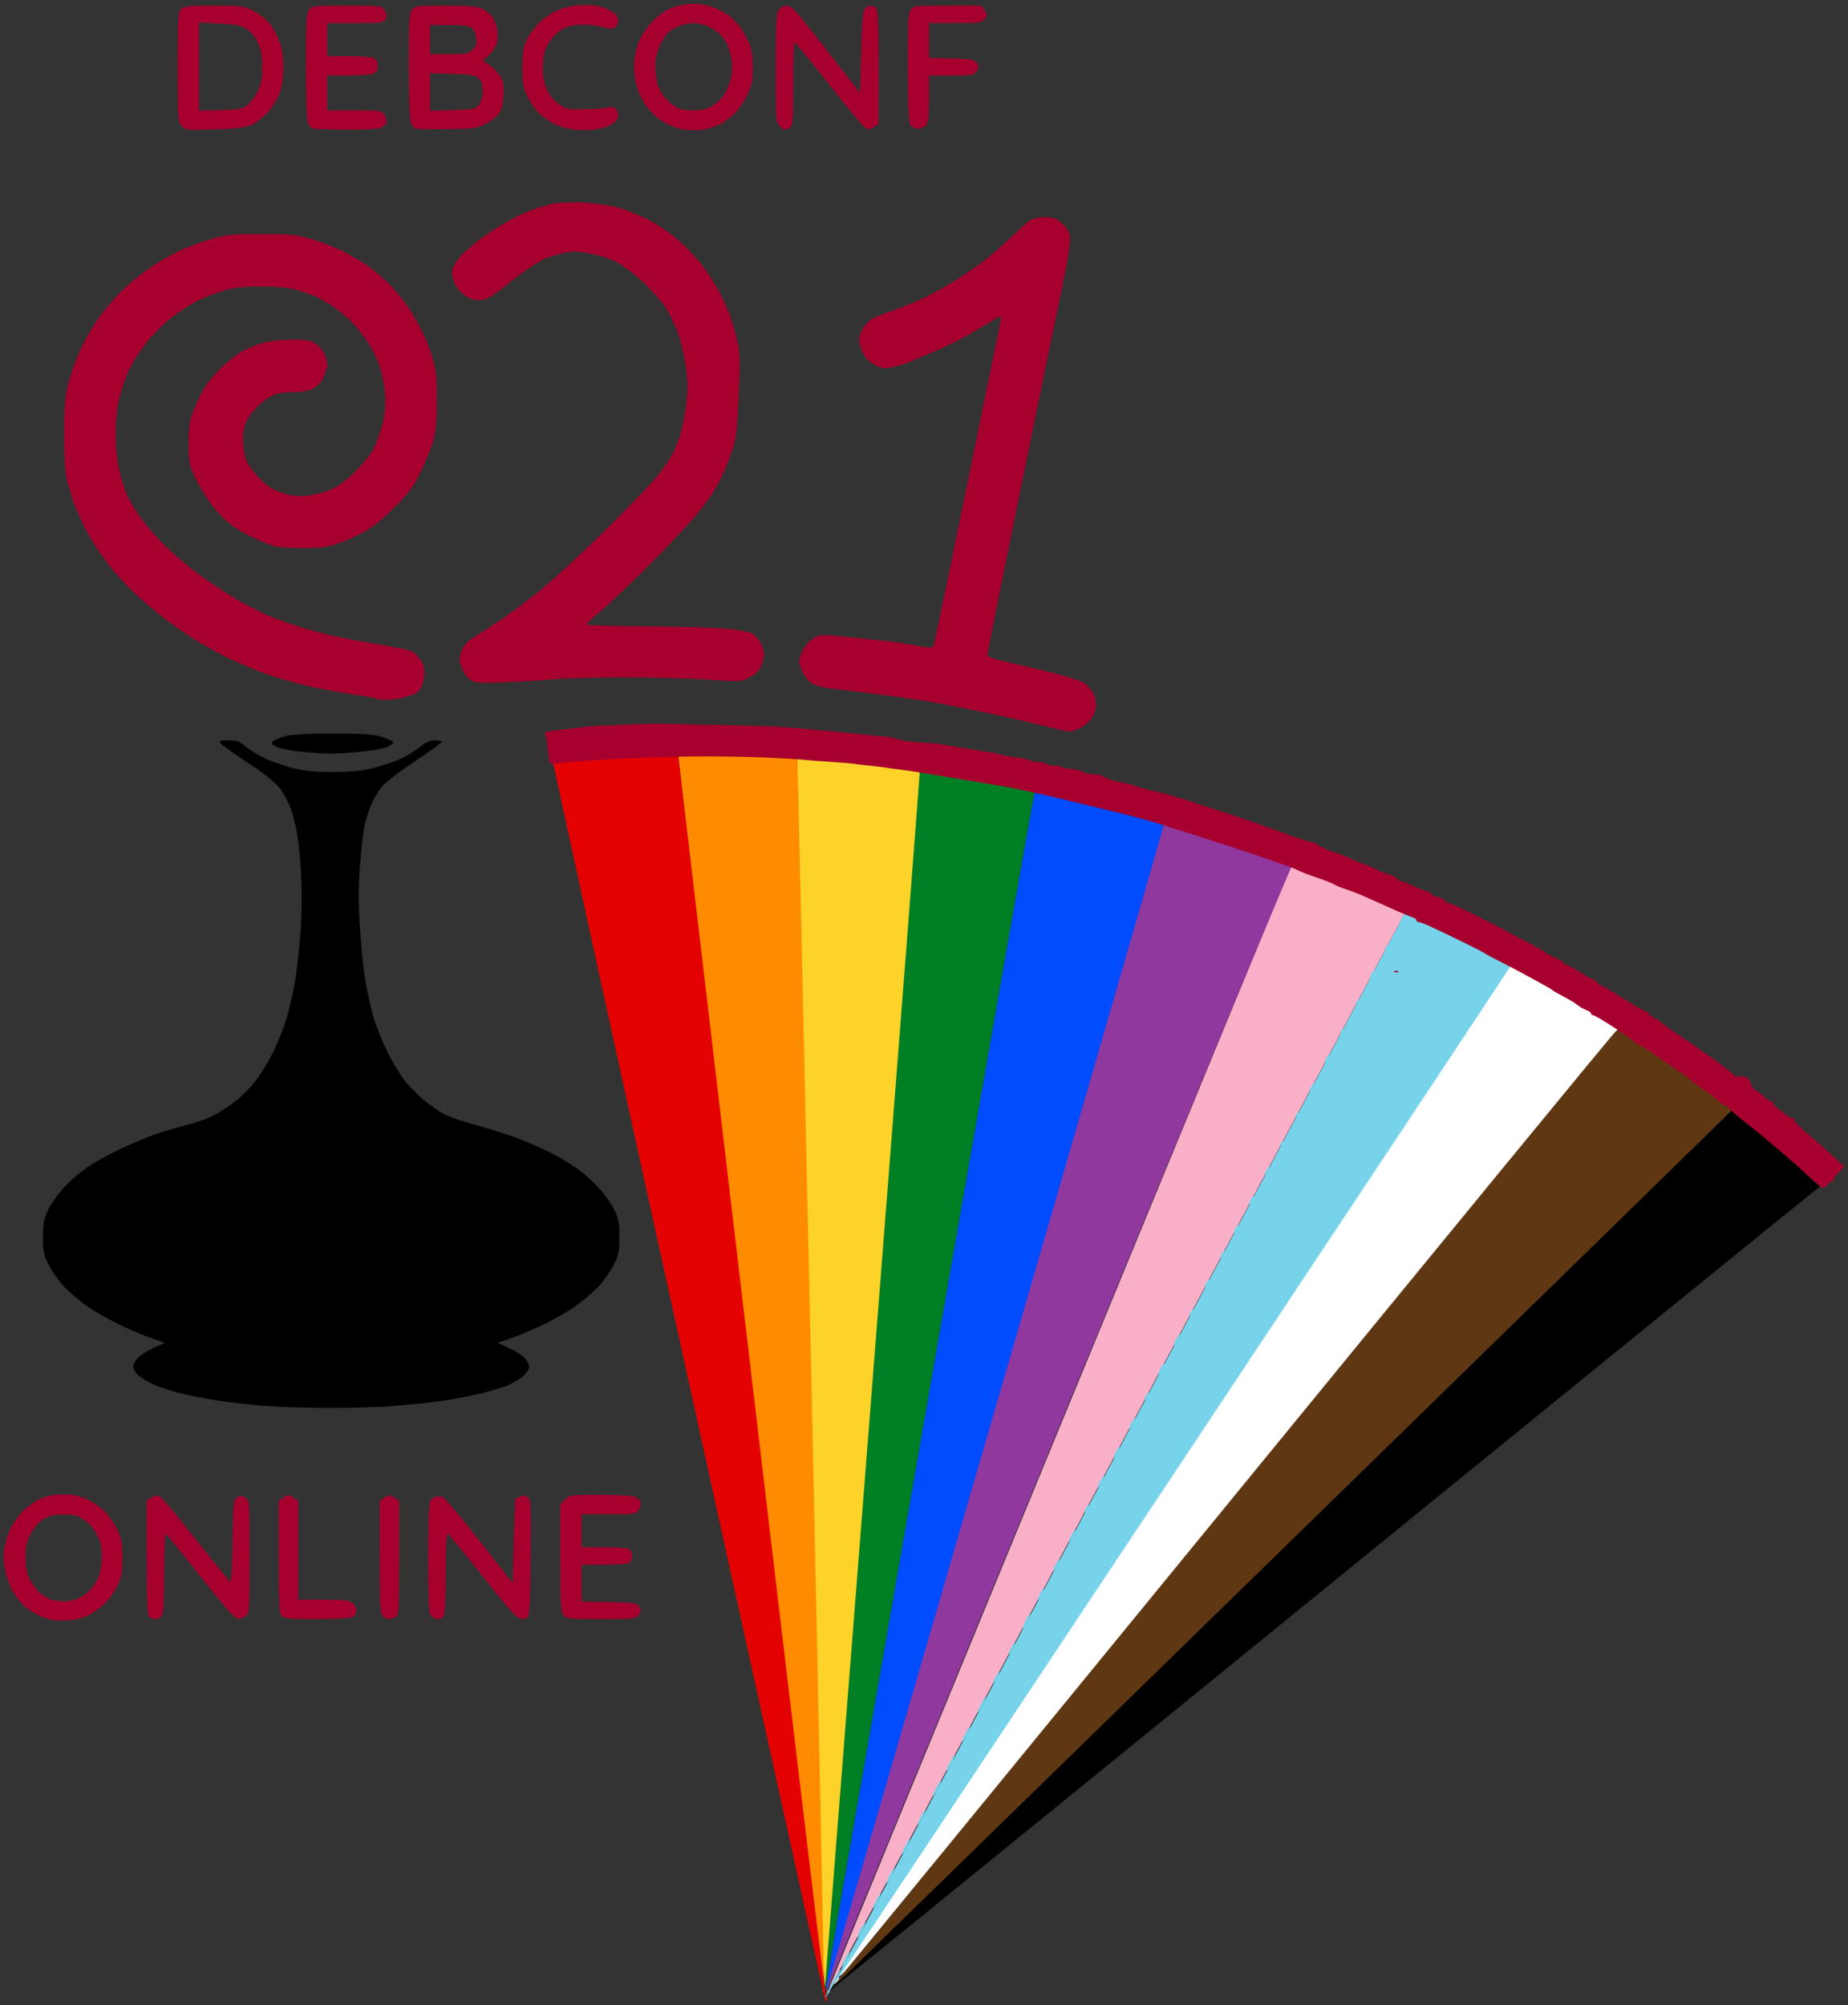
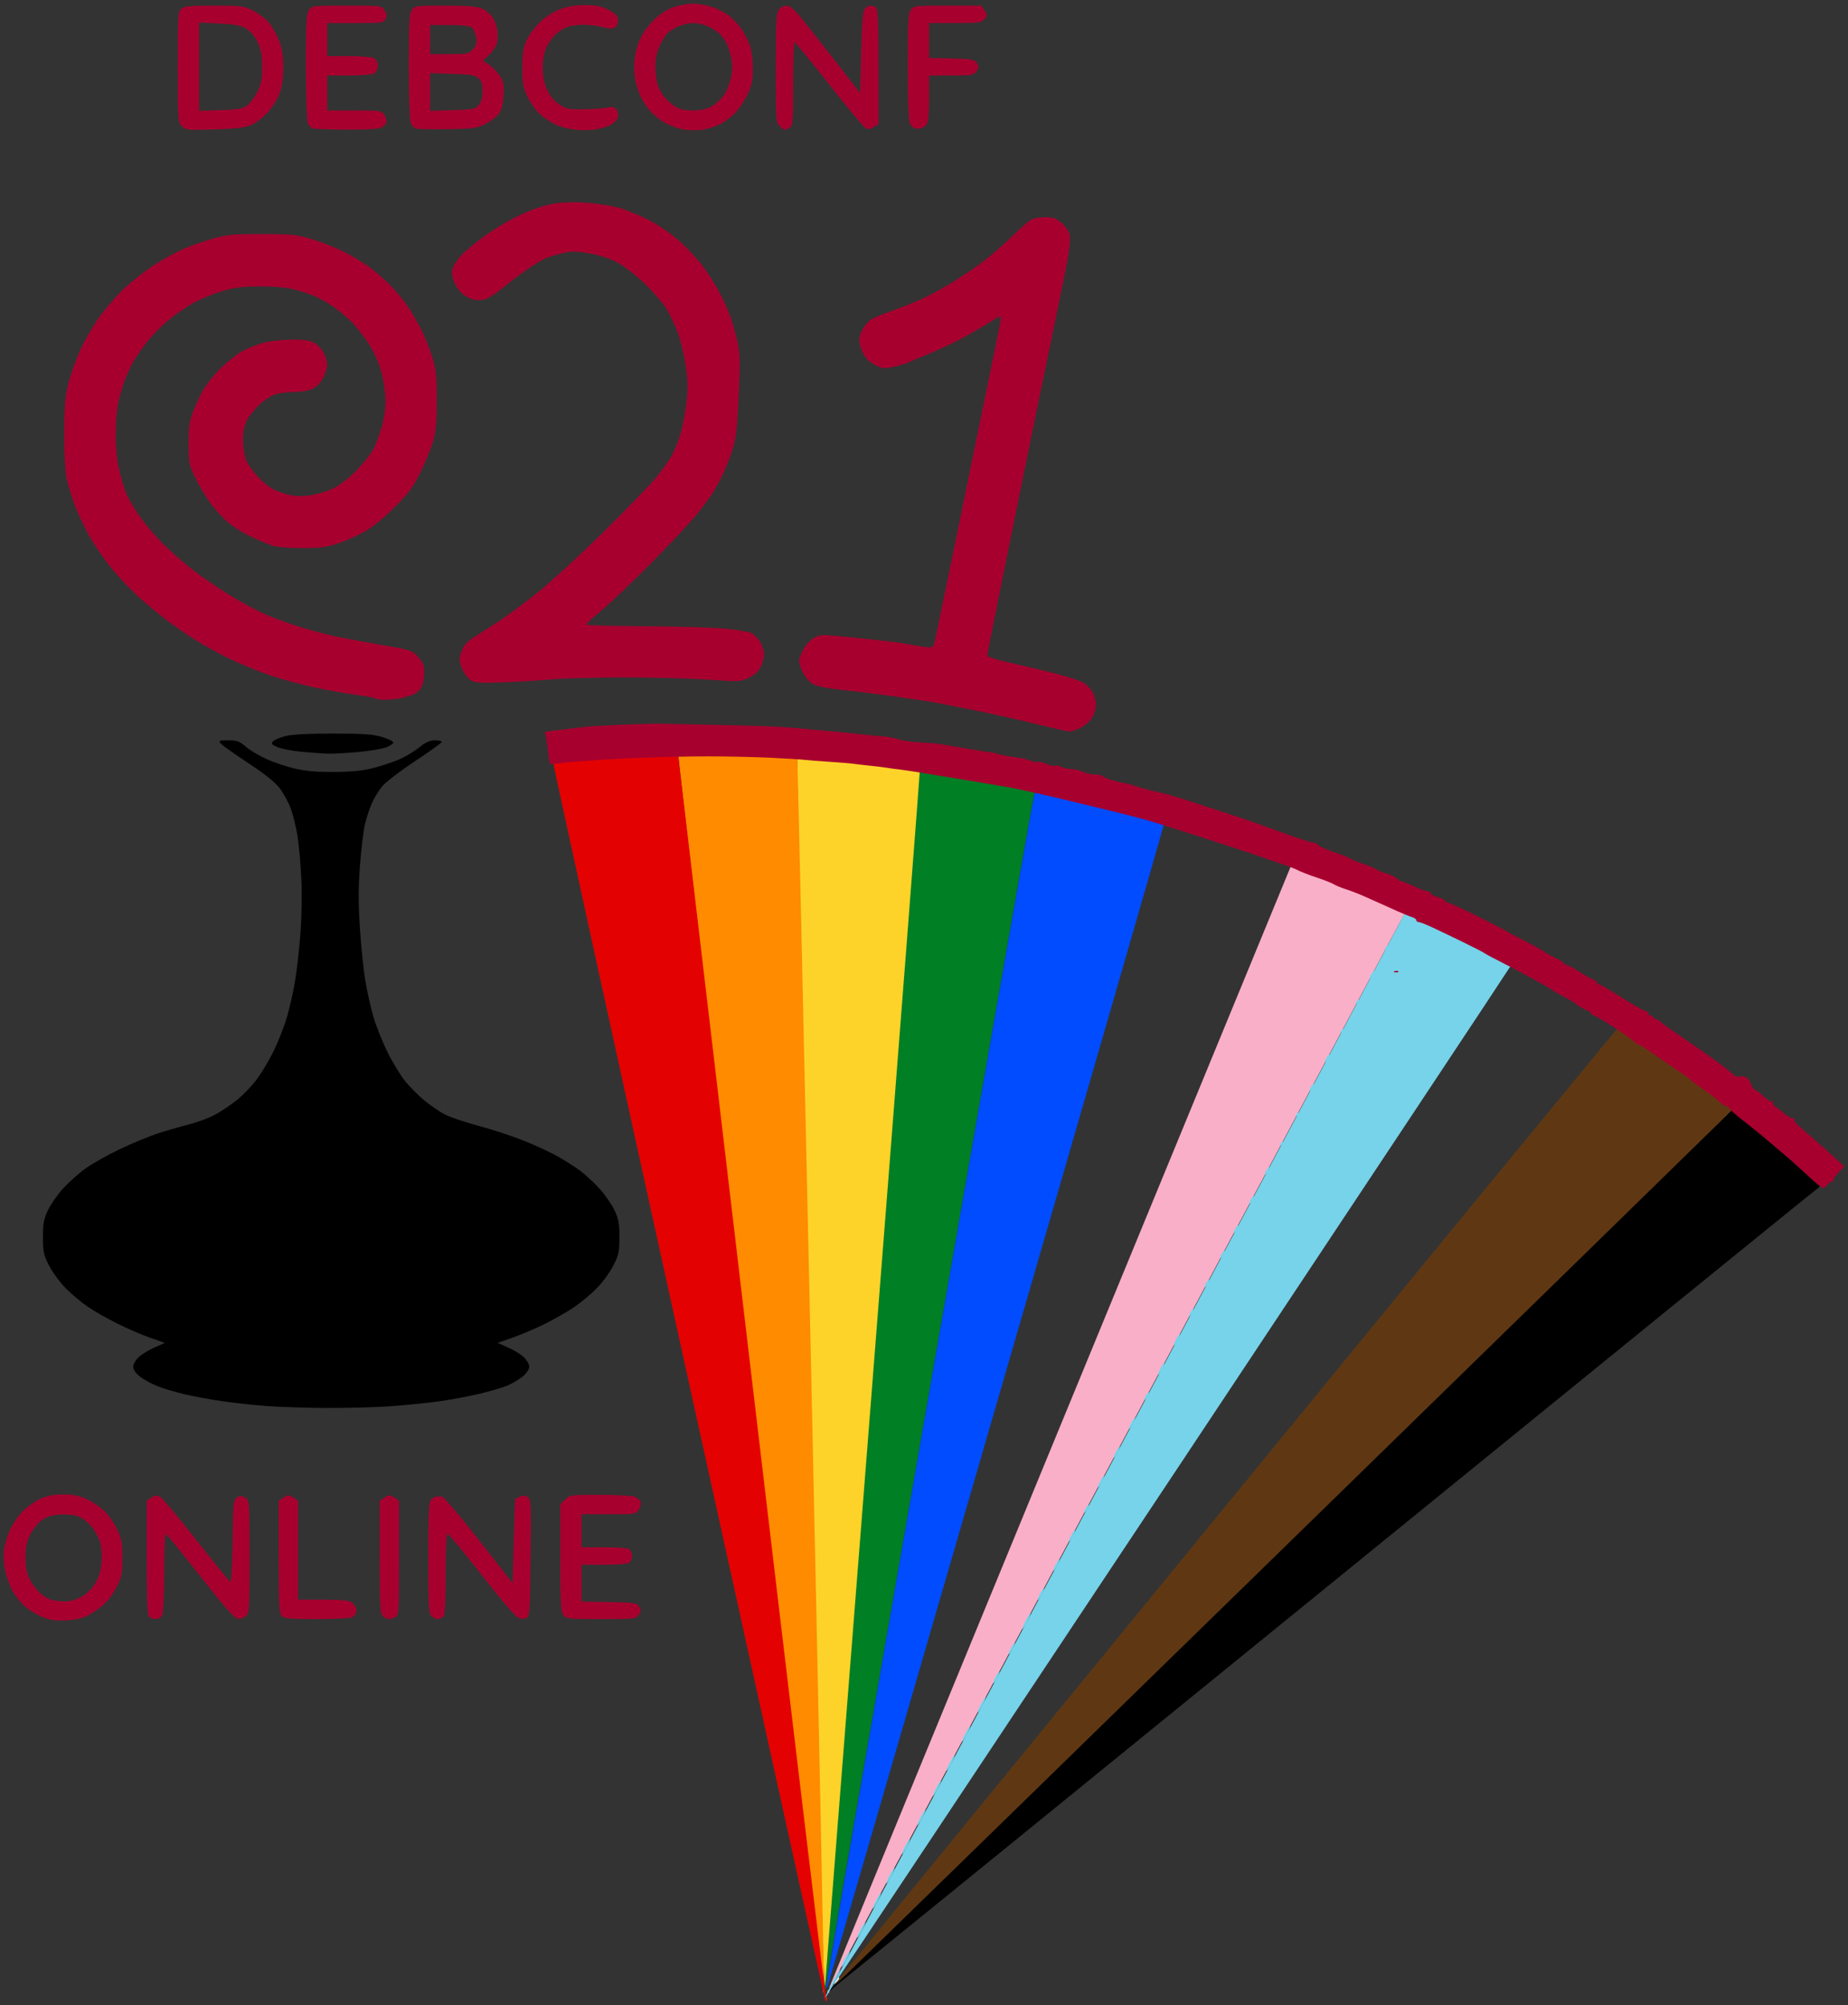
<svg xmlns="http://www.w3.org/2000/svg" xmlns:ns1="http://www.inkscape.org/namespaces/inkscape" xmlns:ns2="http://sodipodi.sourceforge.net/DTD/sodipodi-0.dtd" width="251.863mm" height="273.265mm" viewBox="0 0 251.863 273.265" version="1.1" id="svg8" ns1:version="1.0.2 (e86c870879, 2021-01-15)" ns2:docname="drawing-3-2.svg">
  <rect x="0" y="0" width="251.863" height="273.265" fill="#333333" stroke="none" />
  <defs id="defs2" />
  <ns2:namedview id="base" pagecolor="#ffffff" bordercolor="#666666" borderopacity="1.0" ns1:pageopacity="0.0" ns1:pageshadow="2" ns1:zoom="0.7071068" ns1:cx="544.07956" ns1:cy="734.33447" ns1:document-units="mm" ns1:current-layer="layer1" ns1:document-rotation="0" showgrid="false" ns1:window-width="1910" ns1:window-height="894" ns1:window-x="0" ns1:window-y="121" ns1:window-maximized="1" fit-margin-left="0.5" fit-margin-top="0.5" fit-margin-right="0.5" fit-margin-bottom="0.5" ns1:pagecheckerboard="true" />
  <g ns1:label="Layer 1" ns1:groupmode="layer" id="layer1" transform="translate(48.736,63.781)">
    <path style="fill:#000000;stroke-width:0.265" d="m -4.258,128.084 c -2.765,-0.02 -6.396,-0.137 -8.07,-0.26 -1.673,-0.123 -4.352,-0.41 -5.953,-0.638 -1.601,-0.228 -3.962,-0.658 -5.247,-0.957 -1.285,-0.299 -2.999,-0.812 -3.809,-1.142 -0.81,-0.329 -1.871,-0.917 -2.359,-1.307 -0.538,-0.43 -0.888,-0.945 -0.888,-1.309 0,-0.33 0.327,-0.914 0.728,-1.298 0.4,-0.383 1.369,-0.98 2.152,-1.325 l 1.425,-0.629 -2.086,-0.74 c -1.147,-0.407 -3.158,-1.277 -4.467,-1.935 -1.31,-0.657 -3.072,-1.663 -3.915,-2.236 -0.844,-0.573 -2.182,-1.69 -2.975,-2.482 -0.792,-0.792 -1.825,-2.183 -2.296,-3.09 -0.765,-1.475 -0.856,-1.888 -0.862,-3.899 -0.006,-1.876 0.107,-2.49 0.678,-3.704 0.376,-0.8 1.318,-2.147 2.092,-2.993 0.774,-0.846 2.148,-2.066 3.053,-2.712 0.905,-0.646 3,-1.823 4.655,-2.616 1.655,-0.793 3.962,-1.75 5.126,-2.128 1.164,-0.377 3.069,-0.929 4.233,-1.226 1.164,-0.297 2.772,-0.889 3.572,-1.315 0.8,-0.427 2.133,-1.314 2.961,-1.972 0.828,-0.658 2.065,-1.937 2.749,-2.841 0.684,-0.905 1.759,-2.716 2.389,-4.026 0.63,-1.31 1.433,-3.393 1.786,-4.63 0.352,-1.237 0.83,-3.38 1.062,-4.763 0.232,-1.382 0.557,-4.24 0.723,-6.35 0.169,-2.148 0.229,-5.467 0.136,-7.541 -0.091,-2.037 -0.332,-4.716 -0.536,-5.953 -0.204,-1.237 -0.625,-2.922 -0.935,-3.745 -0.311,-0.823 -0.981,-2.04 -1.489,-2.706 -0.612,-0.802 -2.06,-1.957 -4.29,-3.424 -1.851,-1.217 -3.529,-2.411 -3.729,-2.652 -0.33,-0.399 -0.237,-0.439 1.023,-0.439 1.18,0 1.529,0.125 2.342,0.839 0.526,0.461 1.791,1.223 2.813,1.692 1.022,0.469 2.81,1.069 3.974,1.334 1.504,0.342 3.073,0.472 5.424,0.448 2.419,-0.025 3.869,-0.182 5.4,-0.586 1.151,-0.304 2.75,-0.853 3.553,-1.22 0.803,-0.368 1.965,-1.082 2.582,-1.587 0.816,-0.669 1.379,-0.919 2.069,-0.919 0.521,0 0.948,0.095 0.948,0.212 0,0.116 -1.657,1.308 -3.683,2.647 -2.059,1.362 -4.045,2.892 -4.503,3.471 -0.451,0.57 -1.052,1.559 -1.334,2.198 -0.283,0.639 -0.696,1.861 -0.918,2.714 -0.222,0.854 -0.545,3.429 -0.716,5.722 -0.238,3.177 -0.239,5.261 -0.006,8.75 0.168,2.519 0.499,5.711 0.736,7.094 0.237,1.382 0.716,3.526 1.065,4.763 0.349,1.237 1.223,3.44 1.941,4.895 0.719,1.455 1.835,3.284 2.482,4.064 0.646,0.78 1.801,1.931 2.566,2.559 0.765,0.627 1.973,1.458 2.684,1.845 0.712,0.387 2.808,1.104 4.658,1.592 1.85,0.488 4.674,1.417 6.274,2.064 1.601,0.647 3.676,1.613 4.612,2.146 0.936,0.533 2.267,1.385 2.958,1.892 0.691,0.507 1.879,1.603 2.641,2.434 0.761,0.832 1.692,2.167 2.069,2.967 0.571,1.214 0.683,1.828 0.678,3.704 -0.006,2.007 -0.098,2.425 -0.855,3.886 -0.467,0.9 -1.476,2.277 -2.242,3.058 -0.766,0.782 -2.157,1.938 -3.091,2.57 -0.934,0.632 -2.72,1.654 -3.969,2.272 -1.249,0.618 -3.21,1.455 -4.357,1.859 l -2.086,0.736 1.425,0.629 c 0.784,0.346 1.752,0.942 2.152,1.325 0.4,0.383 0.728,0.962 0.728,1.285 0,0.339 -0.364,0.895 -0.858,1.31 -0.472,0.397 -1.395,0.952 -2.051,1.234 -0.656,0.282 -2.383,0.796 -3.838,1.143 -1.455,0.347 -3.956,0.813 -5.556,1.035 -1.601,0.223 -4.577,0.525 -6.615,0.671 -2.037,0.147 -5.966,0.25 -8.731,0.23 z m 0.265,-89.162 c -0.728,-0.02 -2.362,-0.136 -3.632,-0.258 -1.27,-0.122 -2.743,-0.404 -3.274,-0.626 -0.784,-0.328 -0.907,-0.473 -0.654,-0.777 0.171,-0.205 0.929,-0.533 1.686,-0.728 0.922,-0.237 3.08,-0.353 6.535,-0.351 4.175,0.002 5.45,0.092 6.681,0.47 0.837,0.257 1.521,0.589 1.521,0.738 0,0.149 -0.404,0.44 -0.898,0.646 -0.494,0.206 -2.191,0.498 -3.77,0.648 -1.58,0.15 -3.467,0.256 -4.195,0.237 z" id="path80" />
    <path style="fill:#000000;stroke-width:0.265" d="m 64.102,207.751 c -0.8,0.714 0.469,-0.592 2.821,-2.901 2.352,-2.309 30.363,-29.677 62.247,-60.819 31.884,-31.141 58.089,-56.621 58.233,-56.621 0.144,0 2.881,2.257 6.082,5.016 3.201,2.759 5.82,5.141 5.82,5.294 0,0.153 -0.234,0.425 -0.521,0.604 -0.286,0.179 -29.905,24.228 -65.82,53.443 -35.914,29.215 -65.773,53.471 -66.353,53.902 -0.58,0.431 -1.709,1.368 -2.509,2.081 z" id="path96" />
    <path style="fill:#5f3813;stroke-width:0.265" d="m 66.814,205.072 c -1.629,1.565 -1.981,1.824 -1.301,0.955 0.512,-0.655 24.597,-30.123 53.521,-65.484 28.924,-35.362 52.905,-64.561 53.291,-64.888 0.386,-0.327 0.796,-0.563 0.911,-0.526 0.115,0.038 3.544,2.62 7.619,5.739 l 7.41,5.671 -2.857,2.823 c -1.571,1.553 -28.396,27.74 -59.61,58.193 -31.214,30.454 -57.758,56.336 -58.986,57.516 z" id="path112" />
    <g id="g128" transform="translate(59.025,12.748)" style="fill:#ffffff">
      <path style="fill:#ffffff;stroke-width:0.265" d="m 6.27,193.535 c -0.457,0.437 -0.464,0.43 -0.161,-0.161 0.174,-0.34 0.389,-0.545 0.478,-0.457 0.089,0.089 -0.054,0.367 -0.317,0.618 z" id="path132" />
-       <path style="fill:#ffffff;stroke-width:0.265" d="m 7.241,192.272 c -0.36,0.364 -0.611,0.539 -0.558,0.39 0.053,-0.149 0.513,-0.951 1.023,-1.783 0.509,-0.831 21.048,-31.742 45.641,-68.691 l 44.715,-67.179 0.926,0.491 c 0.509,0.27 1.462,0.767 2.117,1.106 0.655,0.338 1.667,0.916 2.249,1.284 0.582,0.368 2.963,1.724 5.292,3.014 2.328,1.29 4.288,2.388 4.355,2.442 0.067,0.053 -0.189,0.36 -0.57,0.681 -0.38,0.321 -24.056,29.159 -52.613,64.084 -28.557,34.925 -52.216,63.798 -52.576,64.161 z" id="path130" />
    </g>
    <path style="fill:#f9afc7;stroke-width:0.265" d="m 64.225,207.783 c -0.097,0.097 -0.176,0.018 -0.176,-0.176 0,-0.194 0.079,-0.273 0.176,-0.176 0.097,0.097 0.097,0.256 0,0.353 z m 0.191,-0.728 c -0.057,0.061 -0.103,0.043 -0.103,-0.04 0,-0.083 14.122,-34.422 31.382,-76.31 17.26,-41.888 31.438,-76.3 31.506,-76.47 0.068,-0.171 0.285,-0.372 0.483,-0.448 0.198,-0.076 3.717,1.162 7.822,2.75 4.104,1.589 7.525,2.95 7.601,3.026 0.076,0.076 -0.167,0.704 -0.539,1.396 -0.372,0.692 -18.086,33.822 -39.363,73.622 -21.277,39.8 -38.732,72.413 -38.788,72.474 z" id="path148" />
-     <path style="fill:#90389e;stroke-width:0.265" d="m 63.955,207.467 c -0.096,0.218 -0.113,0.072 -0.038,-0.324 0.076,-0.397 10.38,-36.056 22.899,-79.243 12.519,-43.187 22.821,-78.719 22.893,-78.96 0.072,-0.241 0.3,-0.503 0.505,-0.582 0.205,-0.079 4.148,1.16 8.761,2.754 4.613,1.593 8.459,2.899 8.546,2.901 0.087,0.002 0.007,0.1 -0.179,0.218 -0.186,0.118 -14.484,34.555 -31.775,76.527 -17.291,41.972 -31.516,76.491 -31.613,76.709 z" id="path164" />
    <path style="fill:#004cfe;stroke-width:0.265" d="m 63.769,208.573 c -0.073,0.182 -0.133,0.033 -0.133,-0.331 0,-0.364 0.06,-0.513 0.133,-0.331 0.073,0.182 0.073,0.48 0,0.661 z m 0.236,-1.521 c -0.057,0.146 -0.114,0.057 -0.125,-0.196 -0.011,-0.253 6.289,-36.627 14,-80.83 7.712,-44.203 14.146,-80.816 14.298,-81.362 0.152,-0.546 0.333,-0.992 0.401,-0.992 0.069,0 4.005,0.971 8.749,2.157 l 8.624,2.157 -0.138,0.82 c -0.076,0.451 -10.39,36.181 -22.922,79.401 -12.531,43.22 -22.831,78.7 -22.888,78.846 z" id="path180" />
    <path style="fill:#007f25;stroke-width:0.265" d="m 63.771,207.029 c -0.11,0.786 -0.111,0.785 -0.15,-0.104 -0.022,-0.494 2.887,-38.058 6.464,-83.476 3.577,-45.418 6.534,-82.608 6.571,-82.645 0.037,-0.037 3.56,0.588 7.829,1.39 4.269,0.801 7.797,1.492 7.84,1.536 0.043,0.043 -0.038,0.489 -0.18,0.991 -0.142,0.502 -6.56,37.048 -14.261,81.214 -7.701,44.166 -14.052,80.658 -14.113,81.095 z" id="path196" />
    <path style="fill:#fed329;stroke-width:0.265" d="m 63.721,206.701 c -0.043,0.582 -0.168,-1.144 -0.277,-3.836 -0.11,-2.692 -0.972,-40.661 -1.917,-84.376 -0.945,-43.714 -1.674,-79.524 -1.621,-79.577 0.053,-0.053 3.828,0.205 8.388,0.574 4.56,0.369 8.337,0.716 8.393,0.772 0.056,0.056 -2.821,37.291 -6.393,82.744 -3.572,45.453 -6.53,83.118 -6.573,83.7 z" id="path212" />
    <path style="fill:#fe8b00;stroke-width:0.265" d="m 63.881,208.721 c -0.097,0.097 -0.176,0.018 -0.176,-0.176 0,-0.194 0.079,-0.273 0.176,-0.176 0.097,0.097 0.097,0.256 0,0.353 z m -0.327,-0.996 c -0.062,0.062 -0.112,0.005 -0.11,-0.129 0.002,-0.133 -4.474,-38.143 -9.947,-84.465 -5.473,-46.322 -9.892,-84.281 -9.821,-84.352 0.072,-0.072 3.742,0.004 8.157,0.168 4.415,0.164 8.055,0.327 8.09,0.362 0.035,0.035 0.892,37.917 1.904,84.183 1.012,46.266 1.789,84.17 1.727,84.233 z" id="path228" />
    <path style="fill:#e40101;stroke-width:0.265" d="m 63.932,208.974 c -0.056,0.056 -0.167,-0.116 -0.248,-0.382 -0.081,-0.266 -8.494,-38.386 -18.697,-84.712 C 34.785,77.555 26.482,39.608 26.535,39.555 c 0.053,-0.053 3.743,-0.28 8.2,-0.504 4.456,-0.224 8.274,-0.473 8.483,-0.553 0.293,-0.112 0.422,0.207 0.56,1.389 0.099,0.844 4.584,38.802 9.966,84.35 5.383,45.548 9.9,83.225 10.038,83.726 0.138,0.501 0.205,0.957 0.15,1.012 z" id="path244" />
    <g id="g260" transform="translate(17.309,23.7)">
      <path style="fill:#73d6ed;stroke-width:0.265" d="m 47.511,182.963 c -0.585,1.074 -1.066,1.848 -1.068,1.72 -0.002,-0.128 0.436,-1.047 0.974,-2.043 0.538,-0.996 1.018,-1.769 1.068,-1.72 0.05,0.05 -0.389,0.969 -0.974,2.043 z m 1.166,-2.413 c -0.073,0 0.111,-0.476 0.408,-1.058 0.297,-0.582 0.599,-1.058 0.672,-1.058 0.073,0 -0.111,0.476 -0.408,1.058 -0.297,0.582 -0.599,1.058 -0.672,1.058 z m 2.117,-3.969 c -0.073,0 0.111,-0.476 0.408,-1.058 0.297,-0.582 0.599,-1.058 0.672,-1.058 0.073,0 -0.111,0.476 -0.408,1.058 -0.297,0.582 -0.599,1.058 -0.672,1.058 z m 2.117,-3.969 c -0.073,0 0.111,-0.476 0.408,-1.058 0.297,-0.582 0.599,-1.058 0.672,-1.058 0.073,0 -0.111,0.476 -0.408,1.058 -0.297,0.582 -0.599,1.058 -0.672,1.058 z m 1.852,-3.44 c -0.073,0 0.111,-0.476 0.408,-1.058 0.297,-0.582 0.599,-1.058 0.672,-1.058 0.073,0 -0.111,0.476 -0.408,1.058 -0.297,0.582 -0.599,1.058 -0.672,1.058 z m 2.117,-3.969 c -0.073,0 0.111,-0.476 0.408,-1.058 0.297,-0.582 0.599,-1.058 0.672,-1.058 0.073,0 -0.111,0.476 -0.408,1.058 -0.297,0.582 -0.599,1.058 -0.672,1.058 z m 2.117,-3.969 c -0.073,0 0.111,-0.476 0.408,-1.058 0.297,-0.582 0.599,-1.058 0.672,-1.058 0.073,0 -0.111,0.476 -0.408,1.058 -0.297,0.582 -0.599,1.058 -0.672,1.058 z m 2.117,-3.969 c -0.073,0 0.111,-0.476 0.408,-1.058 0.297,-0.582 0.599,-1.058 0.672,-1.058 0.073,0 -0.111,0.476 -0.408,1.058 -0.297,0.582 -0.599,1.058 -0.672,1.058 z m 1.852,-3.44 c -0.073,0 0.111,-0.476 0.408,-1.058 0.297,-0.582 0.599,-1.058 0.672,-1.058 0.073,0 -0.111,0.476 -0.408,1.058 -0.297,0.582 -0.599,1.058 -0.672,1.058 z m 2.117,-3.969 c -0.073,0 0.111,-0.476 0.408,-1.058 0.297,-0.582 0.599,-1.058 0.672,-1.058 0.073,0 -0.111,0.476 -0.408,1.058 -0.297,0.582 -0.599,1.058 -0.672,1.058 z m 2.117,-3.969 c -0.073,0 0.111,-0.476 0.408,-1.058 0.297,-0.582 0.599,-1.058 0.672,-1.058 0.073,0 -0.111,0.476 -0.408,1.058 -0.297,0.582 -0.599,1.058 -0.672,1.058 z m 2.114,-3.969 c -0.073,0 0.052,-0.357 0.278,-0.794 0.226,-0.437 0.47,-0.794 0.543,-0.794 0.073,0 -0.052,0.357 -0.278,0.794 -0.226,0.437 -0.47,0.794 -0.543,0.794 z m 2.117,-3.969 c -0.073,0 0.052,-0.357 0.278,-0.794 0.226,-0.437 0.47,-0.794 0.543,-0.794 0.073,0 -0.052,0.357 -0.278,0.794 -0.226,0.437 -0.47,0.794 -0.543,0.794 z m 1.855,-3.44 c -0.073,0 0.111,-0.476 0.408,-1.058 0.297,-0.582 0.599,-1.058 0.672,-1.058 0.073,0 -0.111,0.476 -0.408,1.058 -0.297,0.582 -0.599,1.058 -0.672,1.058 z m 2.114,-3.969 c -0.073,0 0.052,-0.357 0.278,-0.794 0.226,-0.437 0.47,-0.794 0.543,-0.794 0.073,0 -0.052,0.357 -0.278,0.794 -0.226,0.437 -0.47,0.794 -0.543,0.794 z m 2.117,-3.969 c -0.073,0 0.052,-0.357 0.278,-0.794 0.226,-0.437 0.47,-0.794 0.543,-0.794 0.073,0 -0.052,0.357 -0.278,0.794 -0.226,0.437 -0.47,0.794 -0.543,0.794 z m 2.117,-3.969 c -0.073,0 0.052,-0.357 0.278,-0.794 0.226,-0.437 0.47,-0.794 0.543,-0.794 0.073,0 -0.052,0.357 -0.278,0.794 -0.226,0.437 -0.47,0.794 -0.543,0.794 z m 2.112,-3.969 c -0.073,0 -0.005,-0.238 0.151,-0.529 0.156,-0.291 0.343,-0.529 0.415,-0.529 0.073,0 0.005,0.238 -0.151,0.529 -0.156,0.291 -0.343,0.529 -0.415,0.529 z m 1.857,-3.44 c -0.073,0 0.052,-0.357 0.278,-0.794 0.226,-0.437 0.47,-0.794 0.543,-0.794 0.073,0 -0.052,0.357 -0.278,0.794 -0.226,0.437 -0.47,0.794 -0.543,0.794 z m 2.117,-3.969 c -0.073,0 0.052,-0.357 0.278,-0.794 0.226,-0.437 0.47,-0.794 0.543,-0.794 0.073,0 -0.052,0.357 -0.278,0.794 -0.226,0.437 -0.47,0.794 -0.543,0.794 z m 2.117,-3.969 c -0.073,0 0.052,-0.357 0.278,-0.794 0.226,-0.437 0.47,-0.794 0.543,-0.794 0.073,0 -0.052,0.357 -0.278,0.794 -0.226,0.437 -0.47,0.794 -0.543,0.794 z m 2.112,-3.969 c -0.073,0 -0.005,-0.238 0.151,-0.529 0.156,-0.291 0.343,-0.529 0.415,-0.529 0.073,0 0.005,0.238 -0.151,0.529 -0.156,0.291 -0.343,0.529 -0.415,0.529 z m 1.857,-3.44 c -0.073,0 0.052,-0.357 0.278,-0.794 0.226,-0.437 0.47,-0.794 0.543,-0.794 0.073,0 -0.052,0.357 -0.278,0.794 -0.226,0.437 -0.47,0.794 -0.543,0.794 z m 2.117,-3.969 c -0.073,0 0.052,-0.357 0.278,-0.794 0.226,-0.437 0.47,-0.794 0.543,-0.794 0.073,0 -0.052,0.357 -0.278,0.794 -0.226,0.437 -0.47,0.794 -0.543,0.794 z m 2.112,-3.969 c -0.073,0 -0.005,-0.238 0.151,-0.529 0.156,-0.291 0.343,-0.529 0.415,-0.529 0.073,0 0.005,0.238 -0.151,0.529 -0.156,0.291 -0.343,0.529 -0.415,0.529 z m 2.117,-3.969 c -0.073,0 -0.005,-0.238 0.151,-0.529 0.156,-0.291 0.343,-0.529 0.415,-0.529 0.073,0 0.005,0.238 -0.151,0.529 -0.156,0.291 -0.343,0.529 -0.415,0.529 z m 2.117,-3.969 c -0.073,0 -0.005,-0.238 0.151,-0.529 0.156,-0.291 0.343,-0.529 0.415,-0.529 0.073,0 0.005,0.238 -0.151,0.529 -0.156,0.291 -0.343,0.529 -0.415,0.529 z m 1.852,-3.44 c -0.073,0 -0.005,-0.238 0.151,-0.529 0.156,-0.291 0.343,-0.529 0.415,-0.529 0.073,0 0.005,0.238 -0.151,0.529 -0.156,0.291 -0.343,0.529 -0.415,0.529 z m 2.117,-3.969 c -0.073,0 -0.005,-0.238 0.151,-0.529 0.156,-0.291 0.343,-0.529 0.415,-0.529 0.073,0 0.005,0.238 -0.151,0.529 -0.156,0.291 -0.343,0.529 -0.415,0.529 z m 2.117,-3.969 c -0.073,0 -0.005,-0.238 0.151,-0.529 0.156,-0.291 0.343,-0.529 0.415,-0.529 0.073,0 0.005,0.238 -0.151,0.529 -0.156,0.291 -0.343,0.529 -0.415,0.529 z m 2.104,-3.969 c -0.073,0 -0.059,-0.119 0.031,-0.265 0.09,-0.146 0.223,-0.265 0.296,-0.265 0.073,0 0.059,0.119 -0.031,0.265 -0.09,0.146 -0.223,0.265 -0.296,0.265 z m 2.117,-3.969 c -0.073,0 -0.059,-0.119 0.031,-0.265 0.09,-0.146 0.223,-0.265 0.296,-0.265 0.073,0 0.059,0.119 -0.031,0.265 -0.09,0.146 -0.223,0.265 -0.296,0.265 z m 1.865,-3.44 c -0.073,0 -0.005,-0.238 0.151,-0.529 0.156,-0.291 0.343,-0.529 0.415,-0.529 0.073,0 0.005,0.238 -0.151,0.529 -0.156,0.291 -0.343,0.529 -0.415,0.529 z m 2.117,-3.969 c -0.073,0 -0.005,-0.238 0.151,-0.529 0.156,-0.291 0.343,-0.529 0.415,-0.529 0.073,0 0.005,0.238 -0.151,0.529 -0.156,0.291 -0.343,0.529 -0.415,0.529 z m 2.104,-3.969 c -0.073,0 -0.059,-0.119 0.031,-0.265 0.09,-0.146 0.223,-0.265 0.296,-0.265 0.073,0 0.059,0.119 -0.031,0.265 -0.09,0.146 -0.223,0.265 -0.296,0.265 z m 2.117,-3.969 c -0.073,0 -0.059,-0.119 0.031,-0.265 0.09,-0.146 0.223,-0.265 0.296,-0.265 0.073,0 0.059,0.119 -0.031,0.265 -0.09,0.146 -0.223,0.265 -0.296,0.265 z m 1.865,-3.44 c -0.073,0 -0.005,-0.238 0.151,-0.529 0.156,-0.291 0.343,-0.529 0.415,-0.529 0.073,0 0.005,0.238 -0.151,0.529 -0.156,0.291 -0.343,0.529 -0.415,0.529 z m 2.104,-3.969 c -0.073,0 -0.059,-0.119 0.031,-0.265 0.09,-0.146 0.223,-0.265 0.296,-0.265 0.073,0 0.059,0.119 -0.031,0.265 -0.09,0.146 -0.223,0.265 -0.296,0.265 z" id="path264" />
      <path style="fill:#76d3ea;stroke-width:0.265" d="m 47.709,182.798 c -0.14,0.146 0.309,-0.807 0.999,-2.117 0.69,-1.31 17.888,-33.516 38.217,-71.57 20.329,-38.054 37.291,-69.843 37.693,-70.644 0.402,-0.8 0.762,-1.492 0.802,-1.537 0.039,-0.045 3.299,1.533 7.244,3.507 3.945,1.973 7.173,3.645 7.173,3.714 0,0.069 -20.671,31.233 -45.936,69.254 -25.265,38.021 -46.051,69.247 -46.191,69.393 z" id="path262" />
    </g>
    <path style="fill:#a7002f;stroke-width:0.265" d="m -39.722,157.029 c -1.401,0.07 -2.179,-0.037 -3.195,-0.44 -0.739,-0.293 -1.814,-0.936 -2.39,-1.429 -0.576,-0.493 -1.358,-1.474 -1.739,-2.182 -0.381,-0.707 -0.834,-1.978 -1.006,-2.824 -0.176,-0.861 -0.236,-2.105 -0.137,-2.824 0.097,-0.707 0.505,-1.979 0.907,-2.827 0.404,-0.853 1.237,-1.999 1.864,-2.564 0.623,-0.562 1.665,-1.257 2.315,-1.545 0.803,-0.355 1.764,-0.523 3,-0.523 1.372,0 2.162,0.159 3.216,0.648 0.769,0.356 1.861,1.103 2.427,1.659 0.566,0.556 1.34,1.675 1.72,2.485 0.584,1.246 0.691,1.84 0.691,3.854 0,2.068 -0.097,2.578 -0.735,3.879 -0.405,0.824 -1.203,1.92 -1.774,2.436 -0.571,0.516 -1.55,1.2 -2.175,1.521 -0.761,0.39 -1.749,0.613 -2.988,0.675 z m -0.24,-2.581 c 0.661,0.014 1.537,-0.217 2.249,-0.593 0.745,-0.393 1.437,-1.054 1.917,-1.827 0.523,-0.844 0.795,-1.699 0.896,-2.817 0.086,-0.946 0.009,-2.093 -0.186,-2.792 -0.183,-0.652 -0.737,-1.659 -1.231,-2.236 -0.494,-0.578 -1.326,-1.191 -1.849,-1.364 -0.522,-0.172 -1.64,-0.264 -2.483,-0.203 -1.14,0.083 -1.771,0.292 -2.458,0.816 -0.509,0.388 -1.201,1.274 -1.538,1.969 -0.467,0.961 -0.612,1.708 -0.606,3.116 0.005,1.357 0.156,2.135 0.562,2.91 0.305,0.582 0.906,1.391 1.334,1.799 0.429,0.407 1.124,0.843 1.546,0.969 0.421,0.126 1.253,0.239 1.849,0.252 z m 12.454,2.404 c -0.33,0 -0.742,-0.143 -0.917,-0.318 -0.232,-0.232 -0.318,-2.392 -0.318,-8.064 v -7.746 l 0.644,-0.422 c 0.491,-0.322 0.769,-0.355 1.173,-0.139 0.291,0.156 2.514,2.813 4.94,5.906 2.426,3.092 4.515,5.661 4.643,5.709 0.127,0.048 0.264,-2.438 0.303,-5.524 0.068,-5.318 0.1,-5.629 0.613,-5.97 0.462,-0.306 0.627,-0.299 1.124,0.049 0.578,0.405 0.583,0.474 0.583,8.025 0,7.172 -0.03,7.644 -0.507,8.076 -0.279,0.253 -0.782,0.42 -1.117,0.372 -0.433,-0.062 -1.901,-1.732 -5.079,-5.776 -2.458,-3.129 -4.575,-5.728 -4.704,-5.777 -0.131,-0.049 -0.234,2.258 -0.234,5.243 0,3.169 -0.111,5.539 -0.274,5.843 -0.151,0.281 -0.544,0.512 -0.873,0.512 z m 21.953,0 c -3.615,0 -4.436,-0.071 -4.78,-0.416 -0.359,-0.359 -0.416,-1.464 -0.416,-8.064 v -7.648 l 0.661,-0.433 c 0.613,-0.401 0.71,-0.401 1.323,0 l 0.661,0.433 v 6.741 6.741 h 3.381 c 2.632,0 3.511,0.091 3.969,0.412 0.331,0.232 0.588,0.691 0.588,1.049 0,0.359 -0.223,0.757 -0.512,0.911 -0.293,0.157 -2.374,0.274 -4.876,0.274 z m 9.79,0 c -0.217,0 -0.582,-0.187 -0.811,-0.416 -0.359,-0.359 -0.416,-1.464 -0.416,-8.064 v -7.648 l 0.661,-0.433 c 0.613,-0.401 0.71,-0.401 1.323,0 l 0.661,0.433 v 7.79 c 0,7.431 -0.024,7.802 -0.512,8.064 -0.281,0.151 -0.69,0.274 -0.907,0.274 z m 6.677,0 c -0.252,0 -0.644,-0.187 -0.873,-0.416 -0.358,-0.358 -0.416,-1.448 -0.416,-7.887 0,-5.572 0.084,-7.58 0.331,-7.9 0.182,-0.236 0.509,-0.451 0.728,-0.479 0.218,-0.027 0.586,-0.035 0.817,-0.018 0.231,0.017 2.494,2.68 5.027,5.918 l 4.606,5.887 0.146,-5.689 c 0.08,-3.129 0.169,-5.714 0.198,-5.745 0.029,-0.031 0.291,-0.184 0.582,-0.34 0.377,-0.202 0.683,-0.201 1.062,0.002 0.519,0.278 0.531,0.5 0.463,8.249 -0.061,6.953 -0.124,7.997 -0.492,8.23 -0.232,0.146 -0.708,0.188 -1.058,0.092 -0.416,-0.114 -2.179,-2.144 -5.088,-5.86 -2.449,-3.127 -4.562,-5.685 -4.696,-5.685 -0.141,0 -0.244,2.318 -0.244,5.503 0,3.928 -0.091,5.594 -0.318,5.821 -0.175,0.175 -0.523,0.318 -0.775,0.318 z m 22.259,0 c -4.59,0 -4.745,-0.018 -5.144,-0.588 -0.348,-0.497 -0.412,-1.702 -0.412,-7.817 v -7.229 l 0.649,-0.649 c 0.634,-0.634 0.749,-0.649 4.745,-0.649 2.253,0 4.385,0.11 4.738,0.244 0.353,0.134 0.721,0.449 0.817,0.699 0.096,0.25 -0.01,0.735 -0.235,1.079 -0.397,0.607 -0.513,0.624 -4.107,0.624 h -3.698 v 2.249 2.249 h 3.122 c 2.076,0 3.229,0.106 3.44,0.318 0.175,0.175 0.318,0.568 0.318,0.873 0,0.306 -0.143,0.698 -0.318,0.873 -0.211,0.211 -1.364,0.318 -3.44,0.318 h -3.122 v 2.506 2.506 l 3.738,0.073 c 3.429,0.067 3.768,0.118 4.098,0.615 0.306,0.461 0.299,0.628 -0.049,1.124 -0.395,0.564 -0.563,0.583 -5.141,0.583 z M 199.734,98.108 c -0.15,-0.004 -0.878,-0.57 -1.619,-1.257 -0.74,-0.687 -1.812,-1.667 -2.381,-2.177 -0.569,-0.51 -1.749,-1.522 -2.621,-2.249 -0.872,-0.727 -1.716,-1.44 -1.875,-1.586 -0.159,-0.146 -1.202,-0.977 -2.317,-1.849 -1.115,-0.871 -2.028,-1.675 -2.028,-1.786 0,-0.111 -0.118,-0.202 -0.262,-0.202 -0.144,0 -0.514,-0.208 -0.823,-0.463 -0.309,-0.255 -0.697,-0.59 -0.863,-0.745 -0.166,-0.155 -0.956,-0.732 -1.756,-1.282 -0.8,-0.55 -1.515,-1.087 -1.587,-1.195 -0.073,-0.107 -0.885,-0.691 -1.805,-1.298 -0.92,-0.607 -2.423,-1.639 -3.341,-2.294 -0.917,-0.655 -1.792,-1.19 -1.943,-1.19 -0.151,0 -0.315,-0.104 -0.363,-0.232 -0.049,-0.128 -1.295,-1.021 -2.77,-1.984 -1.475,-0.964 -2.814,-1.752 -2.977,-1.752 -0.162,0 -0.295,-0.105 -0.295,-0.234 0,-0.129 -0.208,-0.304 -0.463,-0.389 -0.255,-0.086 -0.701,-0.308 -0.992,-0.494 -0.291,-0.186 -0.589,-0.398 -0.661,-0.471 -0.073,-0.073 -0.549,-0.362 -1.058,-0.642 -0.509,-0.28 -1.164,-0.638 -1.455,-0.794 -0.291,-0.156 -0.589,-0.344 -0.662,-0.416 -0.073,-0.073 -0.549,-0.359 -1.058,-0.636 -0.509,-0.277 -1.64,-0.899 -2.513,-1.382 -0.873,-0.483 -2.48,-1.328 -3.572,-1.877 -1.091,-0.549 -2.044,-1.062 -2.117,-1.14 -0.073,-0.078 -1.382,-0.751 -2.91,-1.497 -1.528,-0.745 -3.444,-1.664 -4.259,-2.041 -0.814,-0.377 -1.618,-0.686 -1.786,-0.686 -0.168,0 -0.305,-0.111 -0.305,-0.247 0,-0.136 -0.268,-0.329 -0.595,-0.428 -0.327,-0.1 -1.25,-0.475 -2.051,-0.835 -0.8,-0.359 -1.812,-0.815 -2.249,-1.013 -0.437,-0.198 -1.449,-0.649 -2.249,-1.002 -0.8,-0.353 -1.931,-0.789 -2.514,-0.969 -0.582,-0.18 -1.296,-0.474 -1.587,-0.654 -0.291,-0.18 -1.363,-0.601 -2.381,-0.936 -1.019,-0.335 -2.25,-0.821 -2.736,-1.078 -0.486,-0.258 -4.713,-1.72 -9.393,-3.249 -4.68,-1.529 -9.581,-3.083 -10.89,-3.455 -1.31,-0.371 -3.929,-1.041 -5.821,-1.488 -1.892,-0.447 -4.094,-0.978 -4.895,-1.18 -0.8,-0.202 -2.021,-0.493 -2.712,-0.648 -0.691,-0.154 -1.763,-0.395 -2.381,-0.535 -0.618,-0.14 -1.541,-0.339 -2.051,-0.442 -0.509,-0.103 -1.105,-0.218 -1.323,-0.255 -0.218,-0.037 -3.314,-0.556 -6.879,-1.153 -3.565,-0.597 -7.018,-1.145 -7.673,-1.217 -0.655,-0.072 -1.488,-0.184 -1.852,-0.249 -0.364,-0.065 -1.316,-0.182 -2.117,-0.262 -0.8,-0.079 -1.872,-0.202 -2.381,-0.273 -0.509,-0.071 -1.998,-0.195 -3.307,-0.275 -1.31,-0.08 -2.798,-0.197 -3.307,-0.259 -0.509,-0.062 -2.652,-0.195 -4.762,-0.295 -2.11,-0.1 -5.92,-0.182 -8.467,-0.182 -2.547,1.03e-4 -6.595,0.086 -8.996,0.191 -2.401,0.105 -4.961,0.232 -5.689,0.283 -0.728,0.05 -2.275,0.169 -3.44,0.264 -1.164,0.095 -2.383,0.217 -2.708,0.272 -0.325,0.055 -0.638,0.019 -0.696,-0.081 -0.058,-0.099 -0.182,-0.923 -0.276,-1.831 -0.094,-0.908 -0.24,-1.831 -0.325,-2.051 -0.084,-0.22 -0.051,-0.411 0.073,-0.426 0.125,-0.014 0.524,-0.064 0.888,-0.111 0.364,-0.047 1.316,-0.156 2.117,-0.244 0.8,-0.087 1.812,-0.214 2.249,-0.281 0.437,-0.067 2.758,-0.202 5.159,-0.3 2.401,-0.098 4.842,-0.16 5.424,-0.137 0.582,0.023 3.797,0.093 7.144,0.156 3.347,0.063 7.157,0.176 8.467,0.25 1.31,0.075 2.917,0.196 3.572,0.269 0.655,0.073 2.024,0.201 3.043,0.284 1.019,0.083 3.043,0.283 4.498,0.444 1.455,0.161 3.063,0.317 3.572,0.347 0.509,0.03 1.365,0.2 1.902,0.379 0.537,0.179 1.906,0.371 3.043,0.428 1.137,0.057 2.365,0.161 2.729,0.231 0.364,0.07 1.138,0.205 1.72,0.3 0.582,0.095 1.356,0.222 1.72,0.283 0.364,0.061 1.078,0.181 1.587,0.267 0.509,0.086 1.224,0.191 1.587,0.233 0.364,0.042 0.84,0.141 1.058,0.218 0.218,0.078 0.873,0.222 1.455,0.321 0.582,0.099 1.356,0.217 1.72,0.262 0.364,0.045 0.999,0.213 1.411,0.374 0.412,0.16 0.846,0.232 0.964,0.159 0.118,-0.073 0.649,0.049 1.18,0.271 0.531,0.222 1.077,0.335 1.213,0.251 0.136,-0.084 0.496,-0.02 0.799,0.142 0.303,0.162 0.931,0.303 1.395,0.312 0.464,0.01 1.165,0.18 1.558,0.379 0.393,0.199 1.13,0.361 1.638,0.361 0.508,0 0.987,0.103 1.065,0.228 0.078,0.126 0.701,0.385 1.386,0.577 0.685,0.192 1.432,0.365 1.66,0.384 0.228,0.02 1.027,0.241 1.774,0.493 0.747,0.251 1.938,0.563 2.646,0.693 0.708,0.13 2.716,0.708 4.462,1.284 1.746,0.576 4.306,1.41 5.689,1.853 1.382,0.443 4.299,1.462 6.482,2.265 2.183,0.803 4.186,1.466 4.451,1.472 0.265,0.006 0.65,0.179 0.856,0.385 0.206,0.206 1.179,0.638 2.164,0.961 0.984,0.323 1.922,0.691 2.083,0.818 0.161,0.127 0.982,0.468 1.823,0.757 0.841,0.289 1.662,0.634 1.823,0.765 0.161,0.131 0.801,0.389 1.421,0.573 0.62,0.184 1.26,0.494 1.421,0.689 0.162,0.195 0.417,0.354 0.567,0.354 0.15,0 0.919,0.306 1.709,0.68 0.79,0.374 1.656,0.696 1.925,0.716 0.269,0.02 0.434,0.125 0.367,0.234 -0.067,0.108 0.358,0.34 0.944,0.516 0.586,0.176 1.066,0.42 1.066,0.542 0,0.122 0.149,0.221 0.331,0.22 0.182,-0.002 2.057,0.862 4.167,1.918 2.11,1.057 3.896,1.982 3.969,2.057 0.073,0.075 0.787,0.459 1.587,0.854 0.8,0.395 1.931,0.989 2.514,1.319 0.582,0.331 1.118,0.662 1.191,0.737 0.073,0.075 0.637,0.373 1.254,0.661 0.617,0.289 1.123,0.614 1.124,0.724 0.002,0.109 0.139,0.198 0.305,0.198 0.166,0 1.056,0.476 1.978,1.058 0.922,0.582 1.798,1.058 1.947,1.058 0.149,0 0.271,0.119 0.271,0.265 0,0.146 0.116,0.265 0.257,0.265 0.142,0 1.565,0.833 3.164,1.852 1.598,1.019 3.097,1.852 3.33,1.852 0.233,0 0.35,0.119 0.26,0.265 -0.09,0.146 0.022,0.265 0.249,0.265 0.227,0 0.412,0.119 0.412,0.265 0,0.146 0.169,0.265 0.375,0.265 0.206,0 0.415,0.095 0.463,0.211 0.049,0.116 1.1,0.894 2.337,1.728 1.237,0.834 3.038,2.079 4.003,2.765 0.965,0.687 2.144,1.546 2.622,1.91 0.477,0.364 1.027,0.818 1.222,1.01 0.195,0.192 0.569,0.281 0.832,0.197 0.263,-0.083 0.673,-0.002 0.912,0.18 0.239,0.183 0.471,0.508 0.515,0.723 0.044,0.215 0.221,0.542 0.393,0.728 0.172,0.185 0.381,0.337 0.465,0.337 0.085,0 0.525,0.355 0.979,0.789 0.454,0.434 0.947,0.713 1.097,0.621 0.149,-0.092 0.195,-0.043 0.101,0.109 -0.094,0.152 0.096,0.454 0.422,0.672 0.326,0.217 0.879,0.647 1.229,0.955 0.35,0.308 0.816,0.56 1.036,0.56 0.22,0 0.325,0.075 0.233,0.167 -0.092,0.092 0.172,0.479 0.586,0.86 0.414,0.381 1.333,1.187 2.041,1.791 0.709,0.604 1.941,1.701 2.739,2.438 l 1.45,1.34 -0.859,0.887 c -0.473,0.488 -0.768,0.987 -0.656,1.11 0.112,0.123 0.076,0.151 -0.08,0.063 -0.155,-0.088 -0.45,0.071 -0.654,0.354 -0.204,0.283 -0.494,0.512 -0.644,0.507 z M 141.496,68.726 c -0.308,-0.013 -0.371,-0.075 -0.16,-0.16 0.191,-0.076 0.419,-0.067 0.507,0.021 0.088,0.088 -0.068,0.15 -0.347,0.139 z M 97.012,35.912 c -0.26,-0.014 -2.081,-0.426 -4.045,-0.916 -1.965,-0.489 -5.894,-1.368 -8.731,-1.952 -2.838,-0.584 -6.052,-1.194 -7.144,-1.355 -1.091,-0.161 -2.758,-0.402 -3.704,-0.536 -0.946,-0.134 -2.672,-0.364 -3.836,-0.51 -1.164,-0.146 -3.157,-0.377 -4.43,-0.512 -1.342,-0.143 -2.649,-0.444 -3.114,-0.719 -0.441,-0.26 -1.037,-0.96 -1.325,-1.555 -0.288,-0.595 -0.524,-1.287 -0.524,-1.538 0,-0.251 0.243,-0.932 0.54,-1.514 0.297,-0.582 0.922,-1.3 1.389,-1.595 0.708,-0.447 1.135,-0.513 2.569,-0.392 0.946,0.079 2.851,0.267 4.233,0.416 1.382,0.15 3.049,0.332 3.704,0.405 0.655,0.073 1.786,0.242 2.514,0.375 0.728,0.133 1.764,0.303 2.303,0.376 0.763,0.104 1.011,0.035 1.12,-0.31 0.077,-0.244 0.496,-2.171 0.93,-4.281 0.434,-2.11 1.087,-5.265 1.45,-7.011 0.363,-1.746 1.608,-7.818 2.767,-13.494 1.159,-5.675 2.479,-12.105 2.933,-14.288 0.454,-2.183 0.895,-4.356 0.98,-4.829 0.084,-0.473 0.088,-0.86 0.007,-0.86 -0.08,0 -1.078,0.577 -2.217,1.282 -1.139,0.705 -2.964,1.723 -4.056,2.263 -1.091,0.54 -2.877,1.34 -3.969,1.779 -1.091,0.439 -2.169,0.895 -2.394,1.013 -0.226,0.119 -1.066,0.363 -1.868,0.542 -1.335,0.299 -1.551,0.279 -2.563,-0.237 -0.732,-0.373 -1.285,-0.916 -1.638,-1.608 -0.293,-0.574 -0.532,-1.376 -0.532,-1.782 5.29e-4,-0.406 0.233,-1.119 0.517,-1.584 0.284,-0.465 0.789,-1.024 1.123,-1.242 0.334,-0.218 1.68,-0.772 2.989,-1.23 1.31,-0.458 3.152,-1.198 4.095,-1.644 0.943,-0.446 2.609,-1.351 3.704,-2.01 1.095,-0.659 2.883,-1.845 3.975,-2.635 1.091,-0.79 2.937,-2.358 4.101,-3.485 1.164,-1.127 2.411,-2.244 2.771,-2.483 0.398,-0.264 1.197,-0.434 2.041,-0.434 1.172,0 1.531,0.126 2.314,0.814 0.556,0.488 0.991,1.157 1.088,1.67 0.089,0.472 -0.078,2.095 -0.372,3.618 -0.293,1.519 -0.846,4.25 -1.229,6.069 -0.383,1.819 -1.406,6.76 -2.273,10.98 -0.867,4.22 -2.169,10.59 -2.892,14.155 -0.723,3.565 -2.029,9.995 -2.901,14.288 -0.873,4.293 -1.587,7.944 -1.588,8.114 -5.29e-4,0.176 1.111,0.555 2.579,0.879 1.419,0.313 4.223,0.974 6.231,1.469 2.024,0.498 4.001,1.148 4.436,1.457 0.431,0.307 0.961,0.9 1.177,1.318 0.216,0.418 0.392,1.153 0.392,1.633 -5.2e-4,0.48 -0.234,1.255 -0.519,1.722 -0.285,0.467 -0.994,1.092 -1.576,1.389 -0.582,0.297 -1.271,0.528 -1.532,0.514 z M 4.012,31.566 c -0.685,0.031 -1.34,-0.027 -1.455,-0.128 -0.116,-0.101 -1.282,-0.329 -2.591,-0.506 -1.31,-0.177 -3.8,-0.613 -5.535,-0.968 -1.734,-0.355 -4.555,-1.114 -6.268,-1.687 -1.713,-0.573 -4.402,-1.683 -5.975,-2.467 -1.573,-0.784 -3.753,-2.013 -4.845,-2.731 -1.091,-0.718 -2.639,-1.801 -3.44,-2.407 -0.8,-0.606 -2.32,-1.854 -3.377,-2.773 -1.057,-0.92 -2.794,-2.714 -3.861,-3.988 -1.067,-1.274 -2.551,-3.42 -3.299,-4.769 -0.747,-1.349 -1.648,-3.283 -2.002,-4.299 -0.354,-1.015 -0.802,-2.501 -0.996,-3.301 -0.23,-0.947 -0.35,-3.12 -0.344,-6.218 0.008,-4.062 0.096,-5.093 0.6,-7.011 0.325,-1.237 1.029,-3.201 1.564,-4.366 0.535,-1.164 1.574,-3.004 2.309,-4.089 0.735,-1.085 2.185,-2.827 3.223,-3.87 1.038,-1.044 2.984,-2.62 4.324,-3.503 1.34,-0.883 3.292,-1.961 4.337,-2.396 1.045,-0.435 2.849,-1.059 4.01,-1.387 1.823,-0.515 2.724,-0.595 6.609,-0.587 4.094,0.009 4.707,0.073 6.823,0.713 1.279,0.387 3.184,1.133 4.233,1.659 1.049,0.525 2.622,1.463 3.496,2.084 0.873,0.621 2.259,1.835 3.081,2.698 0.821,0.863 1.906,2.217 2.412,3.008 0.505,0.791 1.278,2.153 1.718,3.026 0.44,0.873 1.075,2.48 1.412,3.572 0.52,1.684 0.613,2.565 0.616,5.821 0.003,2.878 -0.115,4.266 -0.47,5.556 -0.26,0.946 -1.027,2.851 -1.705,4.233 -1.039,2.121 -1.604,2.885 -3.618,4.895 -1.536,1.532 -3.021,2.726 -4.163,3.349 -0.977,0.532 -2.584,1.238 -3.572,1.57 -1.447,0.485 -2.386,0.603 -4.838,0.608 -1.892,0.004 -3.443,-0.131 -4.101,-0.355 -0.582,-0.199 -1.949,-0.778 -3.038,-1.288 -1.15,-0.539 -2.563,-1.479 -3.373,-2.245 -0.766,-0.725 -1.791,-1.926 -2.278,-2.669 -0.486,-0.743 -1.076,-1.709 -1.309,-2.145 -0.234,-0.437 -0.64,-1.27 -0.902,-1.852 -0.36,-0.797 -0.476,-1.71 -0.471,-3.704 0.004,-1.822 0.148,-3.039 0.461,-3.907 0.25,-0.693 0.829,-2.002 1.286,-2.907 0.505,-1 1.518,-2.324 2.581,-3.373 0.963,-0.95 2.355,-2.048 3.093,-2.442 0.738,-0.393 2.043,-0.898 2.9,-1.121 0.856,-0.223 2.574,-0.405 3.817,-0.405 1.799,7.94e-4 2.438,0.11 3.135,0.535 0.482,0.294 1.047,0.944 1.257,1.446 0.21,0.501 0.381,1.176 0.381,1.498 0,0.323 -0.238,1.078 -0.529,1.679 -0.349,0.721 -0.847,1.245 -1.464,1.539 -0.537,0.256 -1.578,0.447 -2.448,0.447 -0.832,7.94e-4 -1.971,0.129 -2.532,0.285 -0.561,0.156 -1.553,0.775 -2.205,1.376 -0.652,0.601 -1.439,1.574 -1.75,2.163 -0.416,0.788 -0.56,1.523 -0.549,2.79 0.008,0.948 0.203,2.158 0.434,2.696 0.231,0.537 0.929,1.529 1.552,2.205 0.623,0.676 1.581,1.457 2.128,1.737 0.547,0.279 1.575,0.632 2.284,0.784 0.886,0.19 1.813,0.192 2.968,0.006 0.924,-0.149 2.311,-0.59 3.083,-0.98 0.776,-0.392 2.156,-1.49 3.087,-2.454 0.926,-0.959 1.926,-2.221 2.222,-2.803 0.296,-0.582 0.79,-1.875 1.097,-2.872 0.345,-1.121 0.559,-2.529 0.559,-3.686 0,-1.08 -0.238,-2.756 -0.563,-3.959 -0.373,-1.381 -0.983,-2.729 -1.805,-3.987 -0.683,-1.045 -1.769,-2.4 -2.414,-3.01 -0.644,-0.61 -1.648,-1.444 -2.23,-1.853 -0.582,-0.409 -1.594,-1.003 -2.249,-1.318 -0.655,-0.316 -1.965,-0.781 -2.91,-1.034 -1.142,-0.306 -2.743,-0.464 -4.762,-0.472 -2.392,-0.01 -3.493,0.116 -5.147,0.587 -1.158,0.329 -2.884,1.012 -3.836,1.516 -0.952,0.504 -2.504,1.544 -3.447,2.31 -0.944,0.766 -2.29,2.103 -2.991,2.972 -0.702,0.868 -1.615,2.174 -2.029,2.901 -0.414,0.728 -0.956,1.918 -1.205,2.646 -0.249,0.728 -0.614,1.978 -0.811,2.778 -0.197,0.8 -0.361,2.765 -0.365,4.366 -0.005,1.989 0.154,3.58 0.503,5.027 0.281,1.164 0.707,2.583 0.947,3.154 0.24,0.571 1.006,1.882 1.703,2.914 0.697,1.032 2.205,2.811 3.351,3.953 1.146,1.142 3.156,2.877 4.466,3.856 1.31,0.979 3.592,2.51 5.072,3.402 1.48,0.892 3.682,2.029 4.895,2.527 1.212,0.498 3.216,1.208 4.453,1.579 1.237,0.371 3.082,0.865 4.101,1.099 1.019,0.234 3.876,0.771 6.35,1.193 4.419,0.754 4.513,0.784 5.358,1.704 0.708,0.77 0.86,1.149 0.86,2.144 0,0.664 -0.173,1.542 -0.384,1.951 -0.211,0.409 -0.717,0.869 -1.124,1.024 -0.407,0.154 -1.097,0.365 -1.534,0.469 -0.437,0.104 -1.354,0.214 -2.039,0.245 z M 20.074,29.19 c -3.534,0.143 -4.049,0.109 -4.698,-0.312 -0.404,-0.262 -0.926,-0.987 -1.17,-1.626 -0.397,-1.04 -0.402,-1.262 -0.046,-2.253 0.29,-0.81 0.718,-1.308 1.625,-1.893 0.677,-0.437 2.157,-1.387 3.289,-2.113 1.132,-0.726 3.547,-2.506 5.366,-3.956 1.819,-1.451 5.906,-5.203 9.083,-8.338 3.177,-3.135 6.404,-6.475 7.171,-7.421 0.768,-0.946 1.702,-2.256 2.076,-2.91 0.374,-0.655 0.918,-1.965 1.208,-2.91 0.291,-0.946 0.663,-2.859 0.827,-4.251 0.243,-2.058 0.224,-3.024 -0.097,-5.172 -0.217,-1.453 -0.684,-3.438 -1.038,-4.412 -0.353,-0.974 -1.045,-2.437 -1.536,-3.252 -0.491,-0.815 -1.846,-2.393 -3.01,-3.508 -1.164,-1.115 -2.84,-2.41 -3.725,-2.878 -1.003,-0.531 -2.429,-0.994 -3.787,-1.229 -1.849,-0.321 -2.411,-0.324 -3.71,-0.021 -0.842,0.196 -1.876,0.505 -2.298,0.685 -0.422,0.18 -1.541,0.86 -2.487,1.511 -0.946,0.651 -2.315,1.682 -3.043,2.291 -0.728,0.609 -1.721,1.313 -2.207,1.563 -0.624,0.321 -1.182,0.405 -1.9,0.283 -0.583,-0.098 -1.357,-0.497 -1.814,-0.934 -0.439,-0.419 -0.94,-1.237 -1.114,-1.817 -0.263,-0.878 -0.246,-1.2 0.101,-1.929 0.229,-0.481 0.812,-1.239 1.294,-1.683 0.483,-0.444 1.413,-1.228 2.068,-1.741 0.655,-0.513 2.084,-1.471 3.175,-2.127 1.091,-0.657 2.8,-1.519 3.797,-1.916 0.997,-0.397 2.545,-0.843 3.44,-0.99 0.915,-0.151 2.765,-0.191 4.228,-0.091 1.43,0.098 3.454,0.414 4.498,0.703 1.043,0.289 2.934,1.071 4.202,1.739 1.326,0.698 3.087,1.928 4.147,2.895 1.013,0.925 2.38,2.397 3.038,3.272 0.658,0.875 1.664,2.451 2.237,3.503 0.573,1.052 1.299,2.67 1.613,3.595 0.314,0.926 0.74,2.487 0.947,3.47 0.307,1.459 0.328,2.785 0.117,7.228 -0.22,4.623 -0.357,5.744 -0.914,7.451 -0.361,1.105 -1.026,2.743 -1.479,3.64 -0.453,0.897 -1.078,1.993 -1.39,2.436 -0.311,0.443 -1.176,1.581 -1.921,2.53 -0.745,0.949 -3.543,3.934 -6.218,6.635 -2.674,2.701 -5.787,5.665 -6.918,6.588 -1.13,0.922 -1.989,1.743 -1.908,1.824 0.081,0.081 3.744,0.173 8.141,0.205 4.397,0.032 9.258,0.182 10.804,0.333 1.545,0.151 3.122,0.418 3.504,0.592 0.382,0.174 0.933,0.721 1.225,1.216 0.292,0.495 0.531,1.246 0.531,1.669 0,0.423 -0.201,1.19 -0.446,1.705 -0.304,0.637 -0.821,1.117 -1.622,1.504 -1.145,0.554 -1.289,0.561 -5.573,0.261 -2.419,-0.17 -7.612,-0.304 -11.541,-0.298 -3.929,0.006 -8.275,0.12 -9.657,0.253 -1.382,0.134 -4.299,0.315 -6.482,0.404 z m 12.24,-75.31 c -0.766,0.101 -2.072,0.096 -2.903,-0.012 -0.831,-0.107 -1.988,-0.438 -2.572,-0.736 -0.584,-0.298 -1.477,-0.906 -1.985,-1.352 -0.508,-0.446 -1.255,-1.487 -1.661,-2.313 -0.651,-1.325 -0.738,-1.801 -0.738,-4.017 1.59e-4,-2.024 0.113,-2.757 0.577,-3.762 0.317,-0.687 1.124,-1.781 1.793,-2.431 0.735,-0.714 1.817,-1.412 2.73,-1.761 1.027,-0.393 2.12,-0.582 3.399,-0.589 1.476,-0.008 2.165,0.128 3.175,0.629 0.983,0.487 1.309,0.802 1.37,1.324 0.045,0.39 -0.104,0.836 -0.347,1.038 -0.352,0.292 -0.658,0.295 -1.744,0.016 -0.725,-0.186 -1.947,-0.33 -2.717,-0.321 -0.77,0.009 -1.747,0.148 -2.172,0.309 -0.425,0.161 -1.115,0.612 -1.533,1.003 -0.419,0.391 -0.981,1.187 -1.251,1.769 -0.31,0.67 -0.492,1.671 -0.496,2.729 -0.004,1.12 0.177,2.095 0.548,2.957 0.37,0.86 0.91,1.534 1.63,2.033 0.99,0.686 1.26,0.744 3.349,0.715 1.25,-0.018 2.696,-0.117 3.213,-0.221 0.698,-0.14 1.028,-0.085 1.277,0.216 0.185,0.223 0.297,0.674 0.25,1.002 -0.049,0.337 -0.459,0.814 -0.943,1.095 -0.471,0.274 -1.483,0.581 -2.249,0.682 z m 14.615,0.033 c -0.655,0.082 -1.76,0.066 -2.456,-0.035 -0.696,-0.101 -1.887,-0.533 -2.646,-0.959 -0.778,-0.437 -1.806,-1.333 -2.357,-2.055 -0.583,-0.764 -1.157,-1.95 -1.426,-2.942 -0.309,-1.14 -0.406,-2.205 -0.311,-3.391 0.089,-1.105 0.394,-2.251 0.844,-3.171 0.4,-0.817 1.283,-1.961 2.04,-2.642 0.848,-0.763 1.826,-1.346 2.681,-1.6 0.74,-0.22 1.84,-0.4 2.446,-0.4 0.605,0 1.667,0.17 2.359,0.379 0.692,0.208 1.733,0.708 2.314,1.11 0.581,0.402 1.407,1.243 1.837,1.867 0.43,0.625 0.969,1.643 1.199,2.263 0.242,0.655 0.419,1.971 0.421,3.144 0.003,1.599 -0.134,2.317 -0.662,3.471 -0.366,0.8 -1.104,1.94 -1.639,2.532 -0.535,0.592 -1.531,1.347 -2.213,1.678 -0.682,0.33 -1.776,0.668 -2.431,0.75 z m -1.227,-2.643 c 1.104,7.94e-4 1.847,-0.165 2.575,-0.574 0.563,-0.316 1.328,-1.036 1.701,-1.598 0.372,-0.563 0.795,-1.66 0.939,-2.437 0.177,-0.959 0.171,-1.816 -0.018,-2.662 -0.154,-0.686 -0.444,-1.563 -0.644,-1.948 -0.201,-0.385 -0.645,-0.963 -0.989,-1.283 -0.343,-0.32 -1.065,-0.767 -1.604,-0.992 -0.539,-0.225 -1.404,-0.409 -1.923,-0.409 -0.519,0 -1.381,0.183 -1.917,0.407 -0.536,0.224 -1.204,0.611 -1.484,0.86 -0.281,0.249 -0.79,1.048 -1.132,1.776 -0.416,0.885 -0.622,1.805 -0.622,2.778 -5.29e-4,0.8 0.122,1.898 0.272,2.439 0.15,0.541 0.591,1.362 0.979,1.823 0.388,0.462 1.068,1.06 1.511,1.33 0.542,0.33 1.312,0.491 2.357,0.492 z m -65.218,2.587 c -3.678,0.118 -3.899,0.096 -4.432,-0.437 -0.545,-0.545 -0.561,-0.772 -0.561,-8.061 0,-6.929 0.037,-7.533 0.484,-7.938 0.405,-0.366 1.13,-0.438 4.446,-0.438 3.733,0 4.042,0.04 5.337,0.685 0.756,0.377 1.735,1.121 2.174,1.654 0.439,0.533 1.055,1.623 1.368,2.424 0.408,1.044 0.572,2.053 0.579,3.572 0.007,1.36 -0.158,2.61 -0.461,3.498 -0.27,0.792 -0.97,1.936 -1.641,2.682 -0.648,0.721 -1.672,1.509 -2.296,1.768 -0.836,0.346 -2.124,0.499 -4.997,0.591 z m 0.81,-2.628 c 2.407,-0.075 3.017,-0.181 3.638,-0.632 0.41,-0.299 1.043,-1.132 1.406,-1.852 0.545,-1.082 0.657,-1.679 0.646,-3.435 -0.01,-1.649 -0.148,-2.404 -0.612,-3.363 -0.358,-0.74 -0.969,-1.466 -1.518,-1.806 -0.732,-0.452 -1.484,-0.597 -3.685,-0.709 l -2.766,-0.141 v 6.015 6.015 z m 17.133,2.658 c -2.21,-0.017 -4.233,-0.086 -4.496,-0.155 -0.263,-0.068 -0.59,-0.419 -0.728,-0.78 -0.137,-0.361 -0.25,-3.837 -0.25,-7.724 0,-5.969 0.064,-7.159 0.412,-7.656 0.4,-0.57 0.554,-0.588 5.153,-0.588 4.731,0 4.742,10e-4 5.163,0.644 0.328,0.501 0.357,0.765 0.129,1.191 -0.275,0.514 -0.522,0.547 -4.12,0.547 h -3.827 v 2.249 2.249 h 2.928 c 1.61,0 3.158,0.123 3.44,0.274 0.327,0.175 0.512,0.553 0.512,1.049 0,0.496 -0.185,0.874 -0.512,1.049 -0.281,0.151 -1.829,0.274 -3.44,0.274 h -2.928 v 2.381 2.381 h 3.698 c 3.594,0 3.71,0.018 4.107,0.624 0.225,0.343 0.331,0.829 0.235,1.079 -0.096,0.25 -0.464,0.564 -0.817,0.699 -0.353,0.134 -2.451,0.231 -4.66,0.214 z m 13.854,-0.063 c -2.117,0.035 -4.064,7.93e-4 -4.327,-0.076 -0.263,-0.077 -0.59,-0.435 -0.728,-0.796 -0.137,-0.361 -0.25,-3.837 -0.25,-7.724 0,-5.969 0.064,-7.159 0.412,-7.656 0.395,-0.565 0.575,-0.588 4.506,-0.588 2.881,0 4.353,0.108 4.968,0.365 0.48,0.201 1.121,0.68 1.425,1.066 0.303,0.386 0.631,1.171 0.728,1.746 0.097,0.575 0.096,1.412 -0.003,1.861 -0.099,0.449 -0.57,1.188 -1.047,1.642 l -0.868,0.826 0.82,0.553 c 0.451,0.304 1.101,0.967 1.445,1.473 0.537,0.79 0.611,1.17 0.527,2.697 -0.068,1.248 -0.257,1.997 -0.632,2.514 -0.294,0.405 -1.118,1.028 -1.831,1.385 -1.174,0.588 -1.659,0.655 -5.146,0.713 z m 0.673,-2.596 c 2.85,-0.083 3.102,-0.133 3.572,-0.714 0.338,-0.418 0.505,-1.039 0.505,-1.877 0,-0.937 -0.14,-1.38 -0.556,-1.757 -0.464,-0.42 -1.057,-0.519 -3.572,-0.593 l -3.016,-0.089 v 2.559 2.559 z m -0.467,-7.63 c 2.42,0 2.642,-0.045 3.211,-0.651 0.5,-0.532 0.582,-0.834 0.449,-1.653 -0.089,-0.551 -0.367,-1.151 -0.616,-1.333 -0.29,-0.212 -1.387,-0.332 -3.049,-0.332 H 9.888 v 1.984 1.984 z m 45.704,10.319 c -0.082,0 -0.388,-0.238 -0.679,-0.529 -0.504,-0.504 -0.529,-0.882 -0.529,-7.879 0,-6.224 0.063,-7.44 0.412,-7.938 0.232,-0.331 0.691,-0.588 1.049,-0.588 0.454,0 1,0.441 1.903,1.536 0.697,0.845 2.814,3.524 4.706,5.954 l 3.44,4.418 0.132,-5.517 c 0.099,-4.131 0.224,-5.627 0.495,-5.954 0.2,-0.24 0.563,-0.437 0.807,-0.437 0.244,0 0.587,0.143 0.761,0.318 0.232,0.232 0.318,2.392 0.318,8.064 v 7.746 l -0.644,0.422 c -0.462,0.302 -0.78,0.349 -1.125,0.164 -0.265,-0.142 -2.503,-2.829 -4.973,-5.972 -2.47,-3.143 -4.583,-5.714 -4.696,-5.714 -0.112,0 -0.204,2.556 -0.204,5.679 0,5.344 -0.03,5.695 -0.512,5.953 -0.281,0.151 -0.579,0.274 -0.661,0.274 z m 18.636,-0.218 c -0.218,0.066 -0.612,0.073 -0.875,0.015 -0.263,-0.058 -0.59,-0.401 -0.728,-0.762 -0.137,-0.361 -0.25,-3.837 -0.25,-7.724 0,-5.969 0.064,-7.159 0.412,-7.656 0.399,-0.569 0.558,-0.588 5.021,-0.588 h 4.609 l 0.438,0.668 c 0.41,0.626 0.408,0.701 -0.035,1.191 -0.426,0.47 -0.824,0.522 -4.004,0.522 H 77.886 v 2.373 2.373 l 3.077,0.075 c 2.761,0.067 3.114,0.13 3.436,0.616 0.306,0.461 0.299,0.628 -0.049,1.124 -0.381,0.543 -0.615,0.583 -3.436,0.583 h -3.028 v 3.124 c 0,2.104 -0.108,3.258 -0.331,3.535 -0.182,0.226 -0.509,0.465 -0.728,0.531 z" id="path778" />
  </g>
</svg>